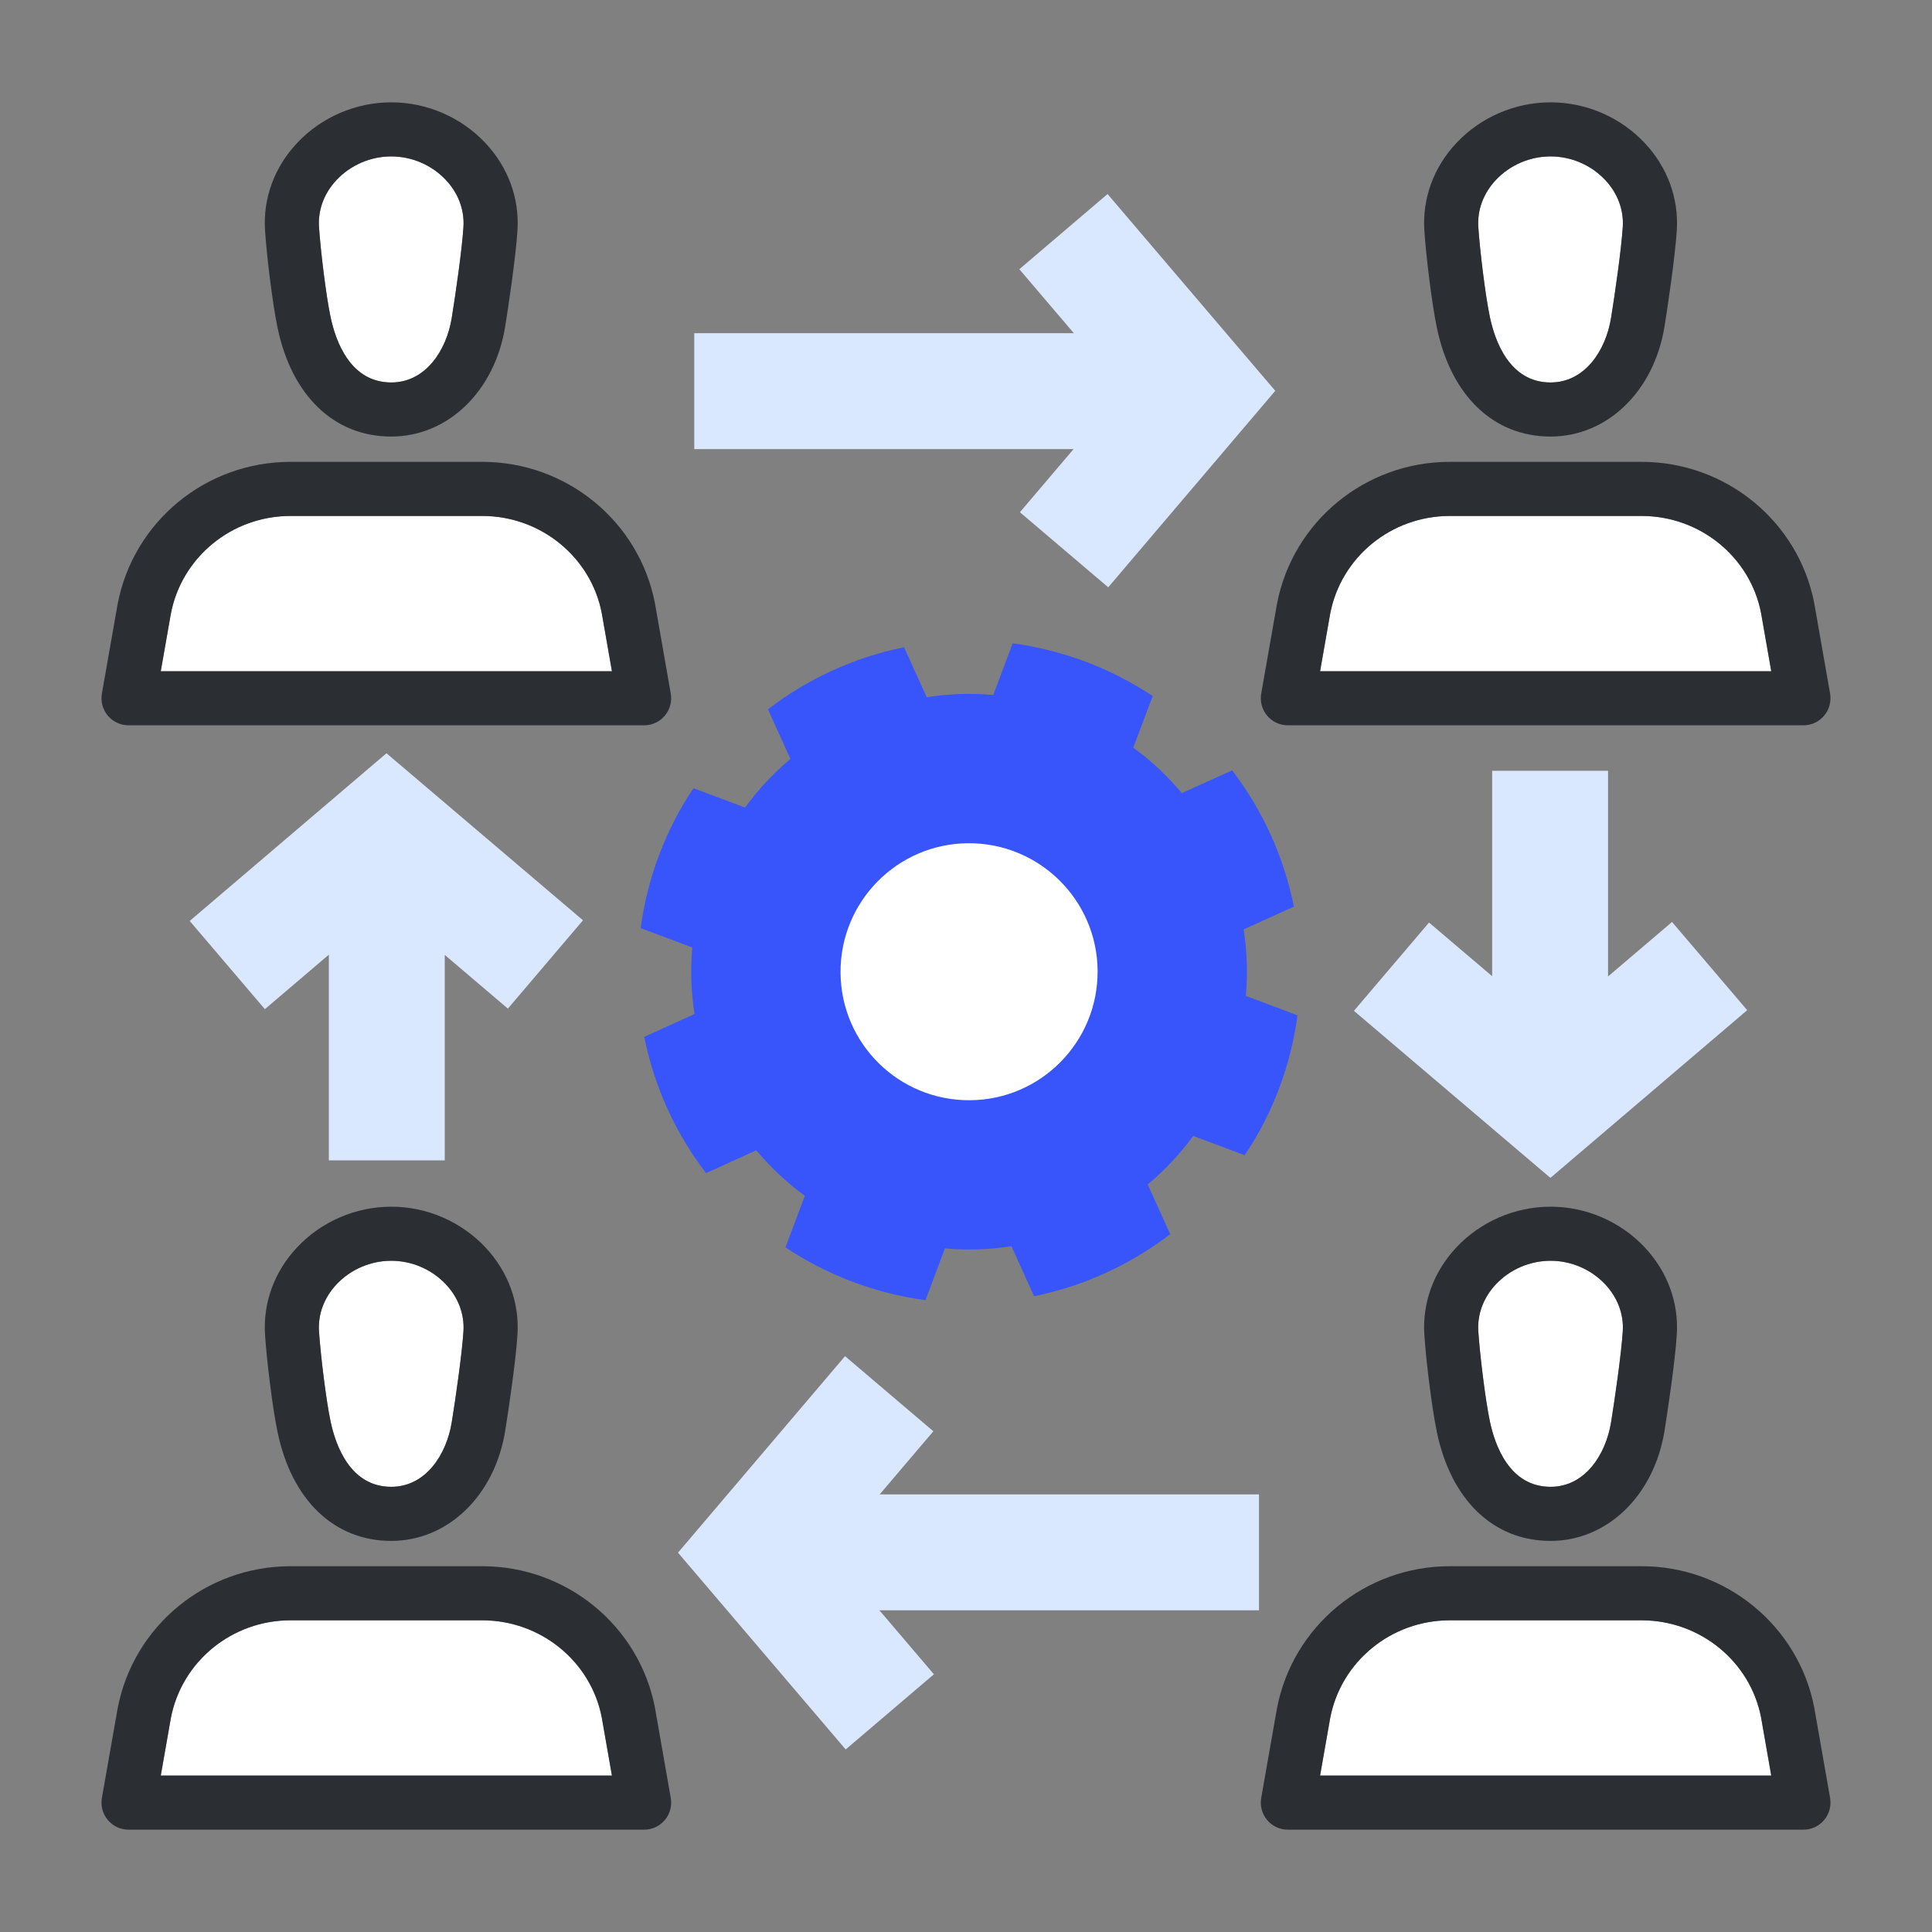
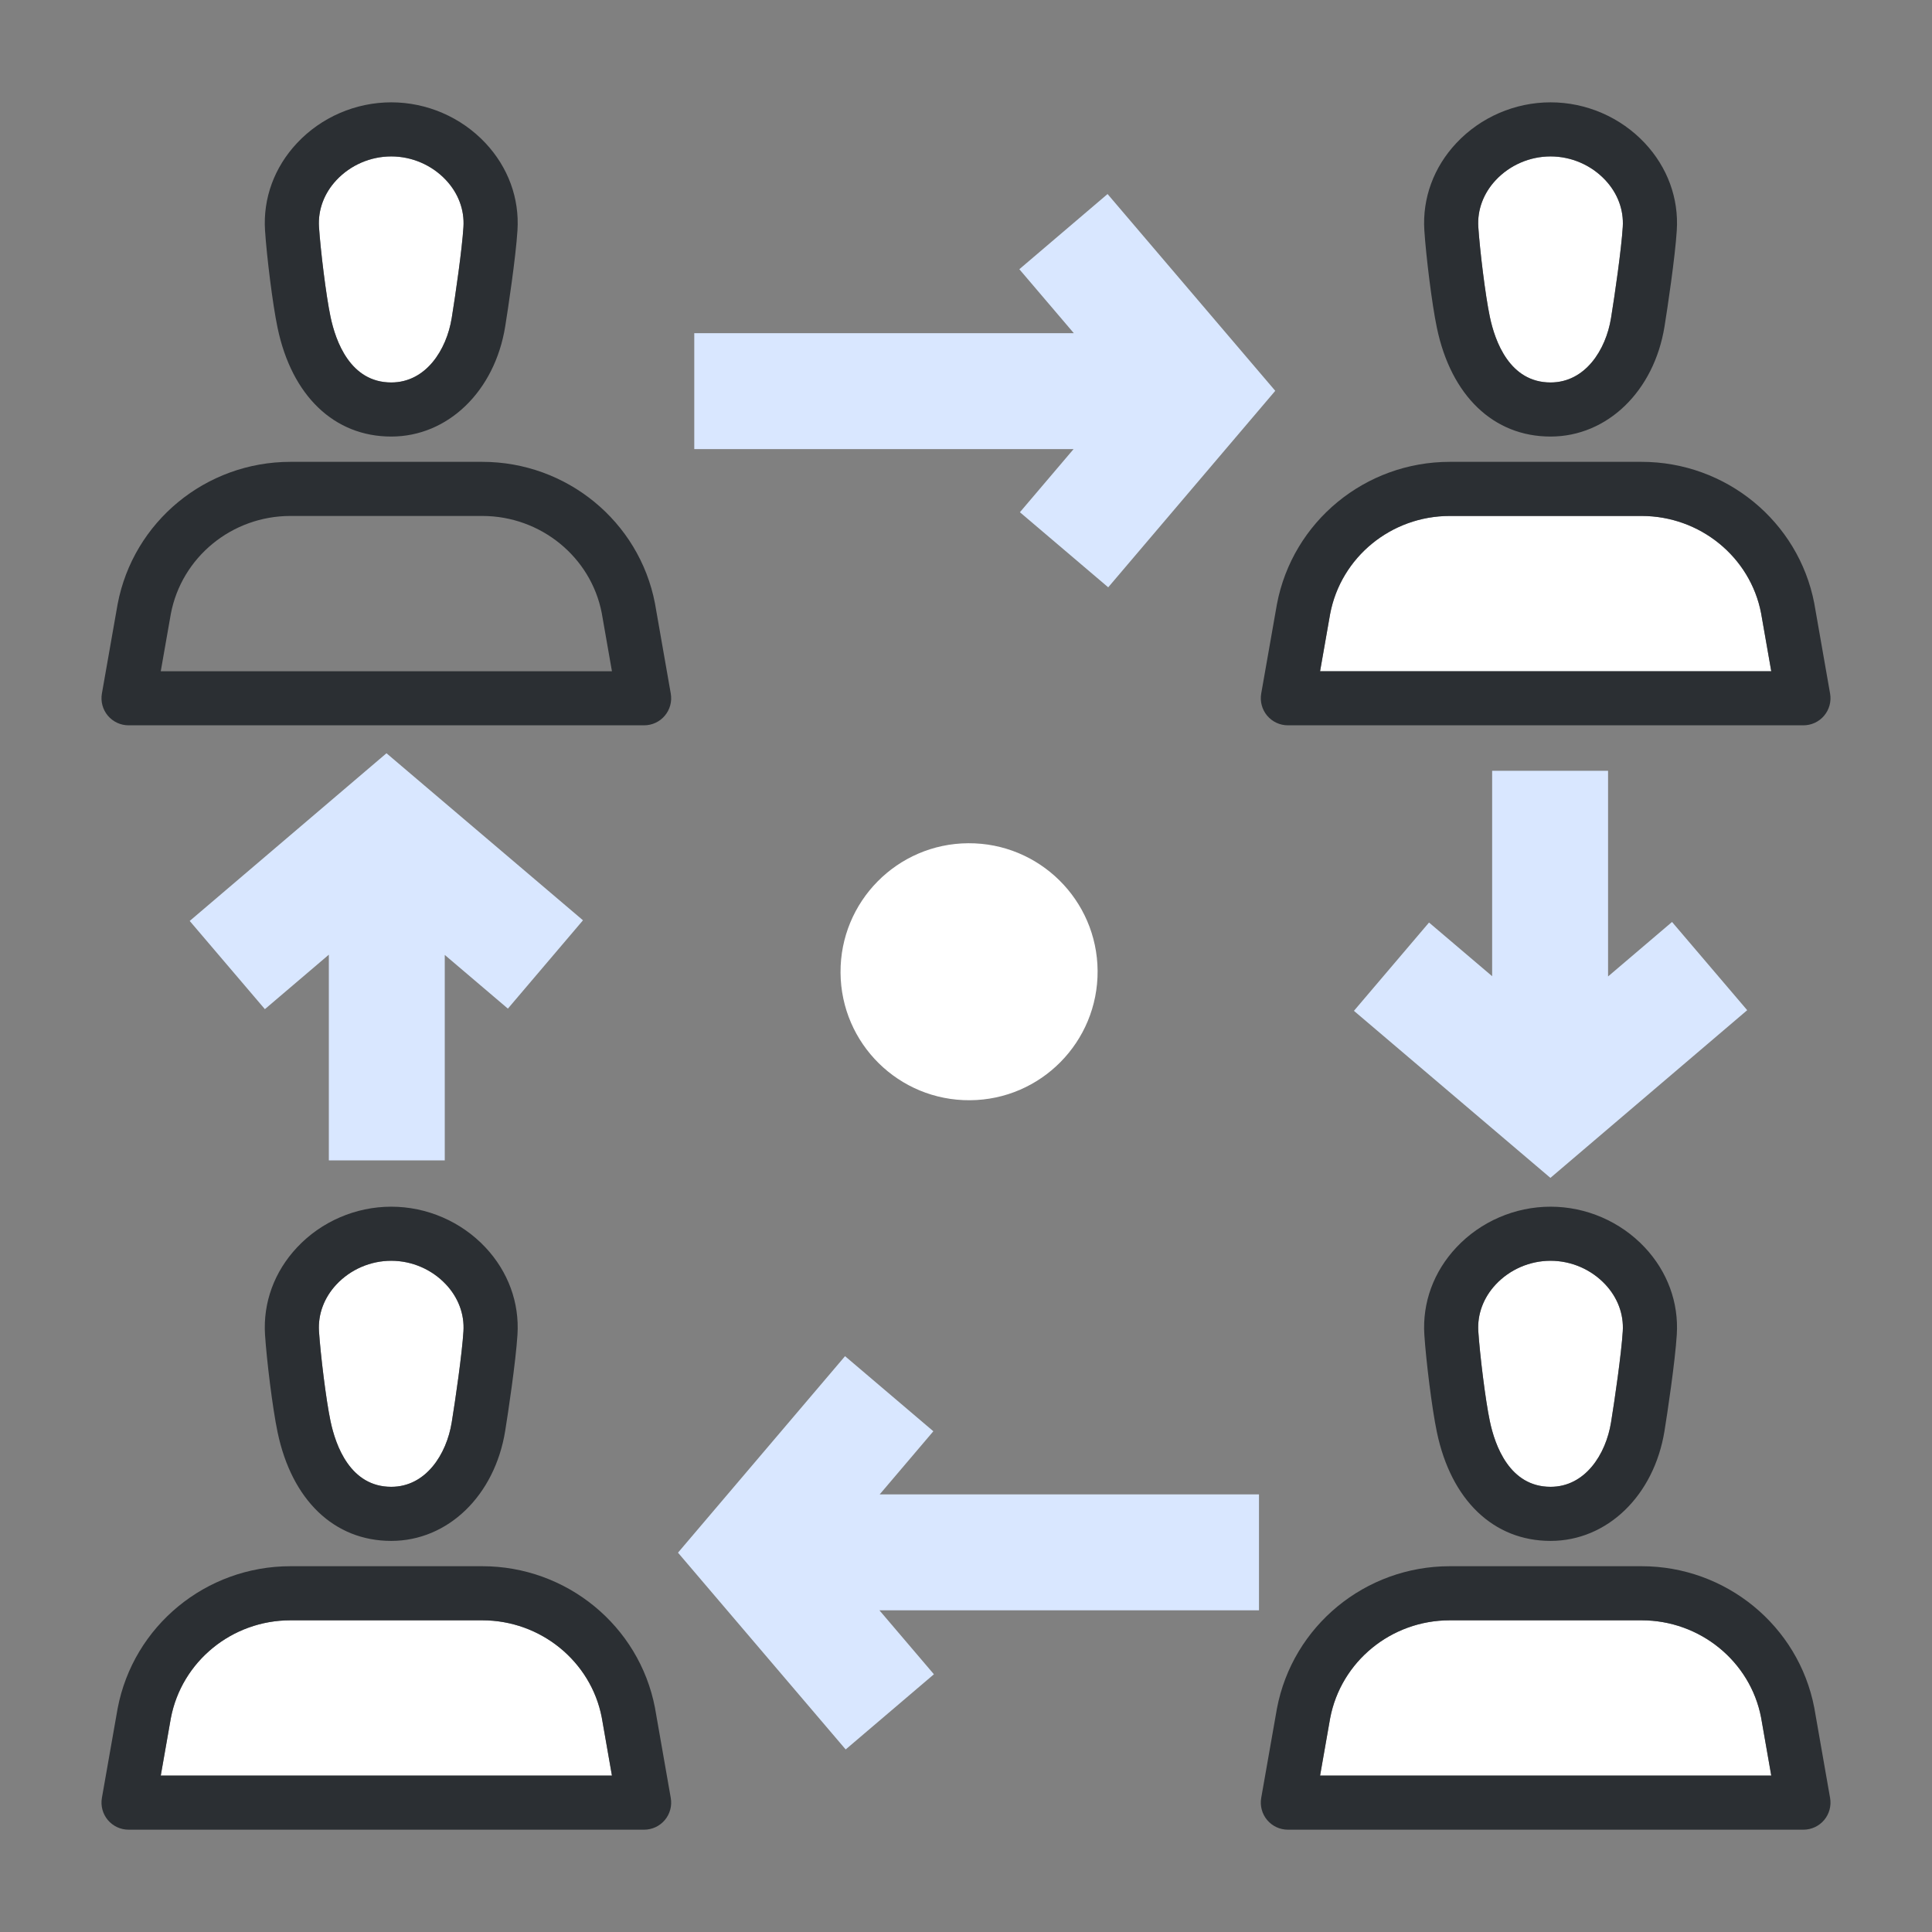
<svg xmlns="http://www.w3.org/2000/svg" enable-background="new 0 0 100 100" viewBox="0 0 100 100">
  <rect x="0" y="0" width="100" height="100" fill="#808080" stroke="none" />
  <path fill="#FFF" d="M83.994,11.748c0.057-0.883-0.265-1.745-0.905-2.427c-0.729-0.778-1.762-1.224-2.833-1.224c-1.072,0-2.105,0.446-2.835,1.224c-0.64,0.682-0.961,1.543-0.905,2.425c0.079,1.196,0.362,3.537,0.596,4.647c0.266,1.273,1.026,3.404,3.144,3.404c1.791,0,2.863-1.677,3.131-3.339C83.585,15.248,83.922,12.901,83.994,11.748z" />
  <path fill="#2b2f33" d="M80.257,22.596c-2.949,0-5.148-2.105-5.884-5.629c-0.26-1.236-0.563-3.725-0.649-5.04c-0.107-1.664,0.481-3.269,1.657-4.522c1.256-1.34,3.034-2.108,4.877-2.108c1.841,0,3.618,0.768,4.875,2.108c1.175,1.253,1.764,2.858,1.657,4.52c-0.088,1.409-0.489,4.073-0.636,4.98C85.611,20.255,83.187,22.596,80.257,22.596z M80.257,8.096c-1.072,0-2.105,0.446-2.835,1.224c-0.64,0.682-0.961,1.543-0.905,2.425c0.079,1.196,0.362,3.537,0.596,4.647c0.266,1.273,1.026,3.404,3.144,3.404c1.791,0,2.863-1.677,3.131-3.339c0.196-1.21,0.534-3.556,0.606-4.71c0.057-0.883-0.265-1.745-0.905-2.427C82.36,8.542,81.327,8.096,80.257,8.096z" />
  <path fill="#FFF" d="M68.327,34.743H91.68l-0.527-3.009c-0.56-2.904-3.163-5.028-6.184-5.028h-9.93c-3.029,0-5.633,2.132-6.191,5.07L68.327,34.743z" />
  <path fill="#2b2f33" d="M93.347,37.542H66.659c-0.414,0-0.806-0.183-1.072-0.5c-0.266-0.317-0.378-0.735-0.307-1.143l0.814-4.628c0.812-4.276,4.573-7.366,8.945-7.366h9.93c4.361,0,8.119,3.079,8.937,7.321l0.819,4.674c0.071,0.408-0.041,0.826-0.307,1.142C94.153,37.36,93.76,37.542,93.347,37.542z M68.327,34.743H91.68l-0.527-3.009c-0.56-2.904-3.163-5.028-6.184-5.028h-9.93c-3.029,0-5.633,2.132-6.191,5.07L68.327,34.743z" />
  <path fill="#FFF" d="M23.988,11.748c0.057-0.883-0.265-1.745-0.905-2.427c-0.729-0.778-1.762-1.224-2.833-1.224c-1.072,0-2.105,0.446-2.835,1.224c-0.64,0.682-0.961,1.543-0.905,2.425c0.079,1.196,0.362,3.537,0.596,4.647c0.266,1.273,1.026,3.404,3.144,3.404c1.791,0,2.863-1.677,3.131-3.339C23.579,15.248,23.917,12.901,23.988,11.748z" />
  <path fill="#2b2f33" d="M20.251,22.596c-2.949,0-5.148-2.105-5.884-5.629c-0.26-1.236-0.563-3.725-0.649-5.04c-0.107-1.664,0.481-3.269,1.657-4.522c1.256-1.34,3.034-2.108,4.877-2.108c1.841,0,3.618,0.768,4.875,2.108c1.175,1.253,1.764,2.858,1.657,4.52c-0.088,1.409-0.489,4.073-0.636,4.98C25.605,20.255,23.181,22.596,20.251,22.596z M20.251,8.096c-1.072,0-2.105,0.446-2.835,1.224c-0.64,0.682-0.961,1.543-0.905,2.425c0.079,1.196,0.362,3.537,0.596,4.647c0.266,1.273,1.026,3.404,3.144,3.404c1.791,0,2.863-1.677,3.131-3.339c0.196-1.21,0.534-3.556,0.606-4.71c0.057-0.883-0.265-1.745-0.905-2.427C22.354,8.542,21.321,8.096,20.251,8.096z" />
-   <path fill="#FFF" d="M8.321,34.743h23.353l-0.527-3.009c-0.56-2.904-3.163-5.028-6.184-5.028h-9.93c-3.029,0-5.633,2.132-6.191,5.07L8.321,34.743z" />
  <path fill="#2b2f33" d="M33.341,37.542H6.653c-0.414,0-0.806-0.183-1.072-0.5c-0.266-0.317-0.378-0.735-0.307-1.143l0.814-4.628c0.812-4.276,4.573-7.366,8.945-7.366h9.93c4.361,0,8.119,3.079,8.937,7.321l0.819,4.674c0.071,0.408-0.041,0.826-0.307,1.142C34.147,37.36,33.754,37.542,33.341,37.542z M8.321,34.743h23.353l-0.527-3.009c-0.56-2.904-3.163-5.028-6.184-5.028h-9.93c-3.029,0-5.633,2.132-6.191,5.07L8.321,34.743z" />
  <path fill="#FFF" d="M83.994,68.909c0.057-0.883-0.265-1.745-0.905-2.427c-0.729-0.778-1.762-1.224-2.833-1.224c-1.072,0-2.105,0.446-2.835,1.224c-0.64,0.682-0.961,1.544-0.905,2.425c0.079,1.196,0.362,3.537,0.596,4.647c0.266,1.273,1.026,3.404,3.144,3.404c1.791,0,2.863-1.677,3.131-3.339C83.585,72.409,83.922,70.062,83.994,68.909z" />
  <path fill="#2b2f33" d="M80.257,79.757c-2.949,0-5.148-2.104-5.884-5.629c-0.26-1.236-0.563-3.725-0.649-5.04c-0.107-1.664,0.481-3.269,1.657-4.522c1.256-1.34,3.034-2.108,4.877-2.108c1.841,0,3.618,0.769,4.875,2.108c1.175,1.253,1.764,2.858,1.657,4.52c-0.088,1.409-0.489,4.073-0.636,4.98C85.611,77.416,83.187,79.757,80.257,79.757z M80.257,65.257c-1.072,0-2.105,0.446-2.835,1.224c-0.64,0.682-0.961,1.544-0.905,2.425c0.079,1.196,0.362,3.537,0.596,4.647c0.266,1.273,1.026,3.404,3.144,3.404c1.791,0,2.863-1.677,3.131-3.339c0.196-1.209,0.534-3.556,0.606-4.71c0.057-0.883-0.265-1.745-0.905-2.427C82.36,65.704,81.327,65.257,80.257,65.257z" />
  <path fill="#FFF" d="M68.327,91.904H91.68l-0.527-3.009c-0.56-2.904-3.163-5.028-6.184-5.028h-9.93c-3.029,0-5.633,2.132-6.191,5.07L68.327,91.904z" />
  <path fill="#2b2f33" d="M93.347,94.704H66.659c-0.414,0-0.806-0.183-1.072-0.5c-0.266-0.317-0.378-0.735-0.307-1.143l0.814-4.628c0.812-4.276,4.573-7.366,8.945-7.366h9.93c4.361,0,8.119,3.079,8.937,7.321l0.819,4.674c0.071,0.408-0.041,0.826-0.307,1.142C94.153,94.521,93.76,94.704,93.347,94.704z M68.327,91.904H91.68l-0.527-3.009c-0.56-2.904-3.163-5.028-6.184-5.028h-9.93c-3.029,0-5.633,2.132-6.191,5.07L68.327,91.904z" />
-   <path fill="#3755fa" fill-rule="evenodd" d="M64.485,51.548c0.102-1.158,0.061-2.315-0.113-3.443l2.603-1.178c-0.261-1.266-0.654-2.508-1.198-3.709c-0.545-1.205-1.221-2.32-2.002-3.344l-2.604,1.178c-0.729-0.871-1.572-1.666-2.513-2.354l1.006-2.672c-1.074-0.709-2.232-1.309-3.469-1.777c-1.231-0.457-2.496-0.779-3.777-0.951l-1.007,2.674c-1.163-0.104-2.316-0.062-3.444,0.117l-1.174-2.588c-2.578,0.524-4.986,1.635-7.045,3.213l1.164,2.568c-0.873,0.734-1.666,1.579-2.351,2.516l-2.666-0.999c-0.72,1.07-1.32,2.229-1.783,3.466c-0.467,1.233-0.779,2.5-0.953,3.775l2.674,1.003c-0.1,1.164-0.063,2.318,0.116,3.444l-2.604,1.182c0.256,1.262,0.651,2.506,1.196,3.707c0.545,1.201,1.221,2.319,2.004,3.345l2.6-1.181c0.731,0.873,1.574,1.668,2.514,2.354l-1.003,2.671c1.075,0.715,2.231,1.314,3.47,1.778c1.23,0.464,2.492,0.78,3.776,0.954l1.008-2.678c1.161,0.102,2.313,0.062,3.442-0.115l1.174,2.588c2.58-0.523,4.984-1.637,7.045-3.211l-1.166-2.572c0.877-0.73,1.668-1.575,2.355-2.514l2.664,0.998c0.722-1.066,1.319-2.229,1.785-3.465c0.463-1.232,0.778-2.5,0.949-3.773L64.485,51.548z" clip-rule="evenodd" />
  <path fill="#FFF" fill-rule="evenodd" d="M56.812,50.251c-0.025-3.67-3.023-6.628-6.698-6.605c-3.673,0.021-6.631,3.023-6.608,6.693c0.021,3.679,3.021,6.635,6.699,6.609C53.874,56.925,56.835,53.927,56.812,50.251z" clip-rule="evenodd" />
  <polygon fill="#d9e7ff" points="30.175 47.634 20.004 38.988 9.819 47.668 13.71 52.234 17.021 49.414 17.021 60.061 23.021 60.061 23.021 49.427 26.288 52.206" />
  <polygon fill="#d9e7ff" points="86.544 47.721 83.233 50.541 83.233 39.895 77.233 39.895 77.233 50.528 73.966 47.75 70.079 52.321 80.249 60.967 90.435 52.287" />
  <path fill="#FFF" d="M23.988,68.909c0.057-0.883-0.265-1.745-0.905-2.427c-0.729-0.778-1.762-1.224-2.833-1.224c-1.072,0-2.105,0.446-2.835,1.224c-0.64,0.682-0.961,1.544-0.905,2.425c0.079,1.196,0.362,3.537,0.596,4.647c0.266,1.273,1.026,3.404,3.144,3.404c1.791,0,2.863-1.677,3.131-3.339C23.579,72.409,23.917,70.062,23.988,68.909z" />
  <path fill="#2b2f33" d="M20.251,79.757c-2.949,0-5.148-2.104-5.884-5.629c-0.26-1.236-0.563-3.725-0.649-5.04c-0.107-1.664,0.481-3.269,1.657-4.522c1.256-1.34,3.034-2.108,4.877-2.108c1.841,0,3.618,0.769,4.875,2.108c1.175,1.253,1.764,2.858,1.657,4.52c-0.088,1.409-0.489,4.073-0.636,4.98C25.605,77.416,23.181,79.757,20.251,79.757z M20.251,65.257c-1.072,0-2.105,0.446-2.835,1.224c-0.64,0.682-0.961,1.544-0.905,2.425c0.079,1.196,0.362,3.537,0.596,4.647c0.266,1.273,1.026,3.404,3.144,3.404c1.791,0,2.863-1.677,3.131-3.339c0.196-1.209,0.534-3.556,0.606-4.71c0.057-0.883-0.265-1.745-0.905-2.427C22.354,65.704,21.321,65.257,20.251,65.257z" />
  <path fill="#FFF" d="M8.321,91.904h23.353l-0.527-3.009c-0.56-2.904-3.163-5.028-6.184-5.028h-9.93c-3.029,0-5.633,2.132-6.191,5.07L8.321,91.904z" />
  <polygon fill="#d9e7ff" points="65.165 77.35 45.532 77.35 48.31 74.082 43.739 70.195 35.093 80.366 43.772 90.551 48.339 86.66 45.519 83.35 65.165 83.35" />
  <polygon fill="#d9e7ff" points="57.327 10.043 52.761 13.935 55.581 17.245 35.935 17.245 35.935 23.245 55.568 23.245 52.79 26.513 57.361 30.399 66.007 20.229" />
  <path fill="#2b2f33" d="M33.341,94.704H6.653c-0.414,0-0.806-0.183-1.072-0.5c-0.266-0.317-0.378-0.735-0.307-1.143l0.814-4.628c0.812-4.276,4.573-7.366,8.945-7.366h9.93c4.361,0,8.119,3.079,8.937,7.321l0.819,4.674c0.071,0.408-0.041,0.826-0.307,1.142C34.147,94.521,33.754,94.704,33.341,94.704z M8.321,91.904h23.353l-0.527-3.009c-0.56-2.904-3.163-5.028-6.184-5.028h-9.93c-3.029,0-5.633,2.132-6.191,5.07L8.321,91.904z" />
</svg>